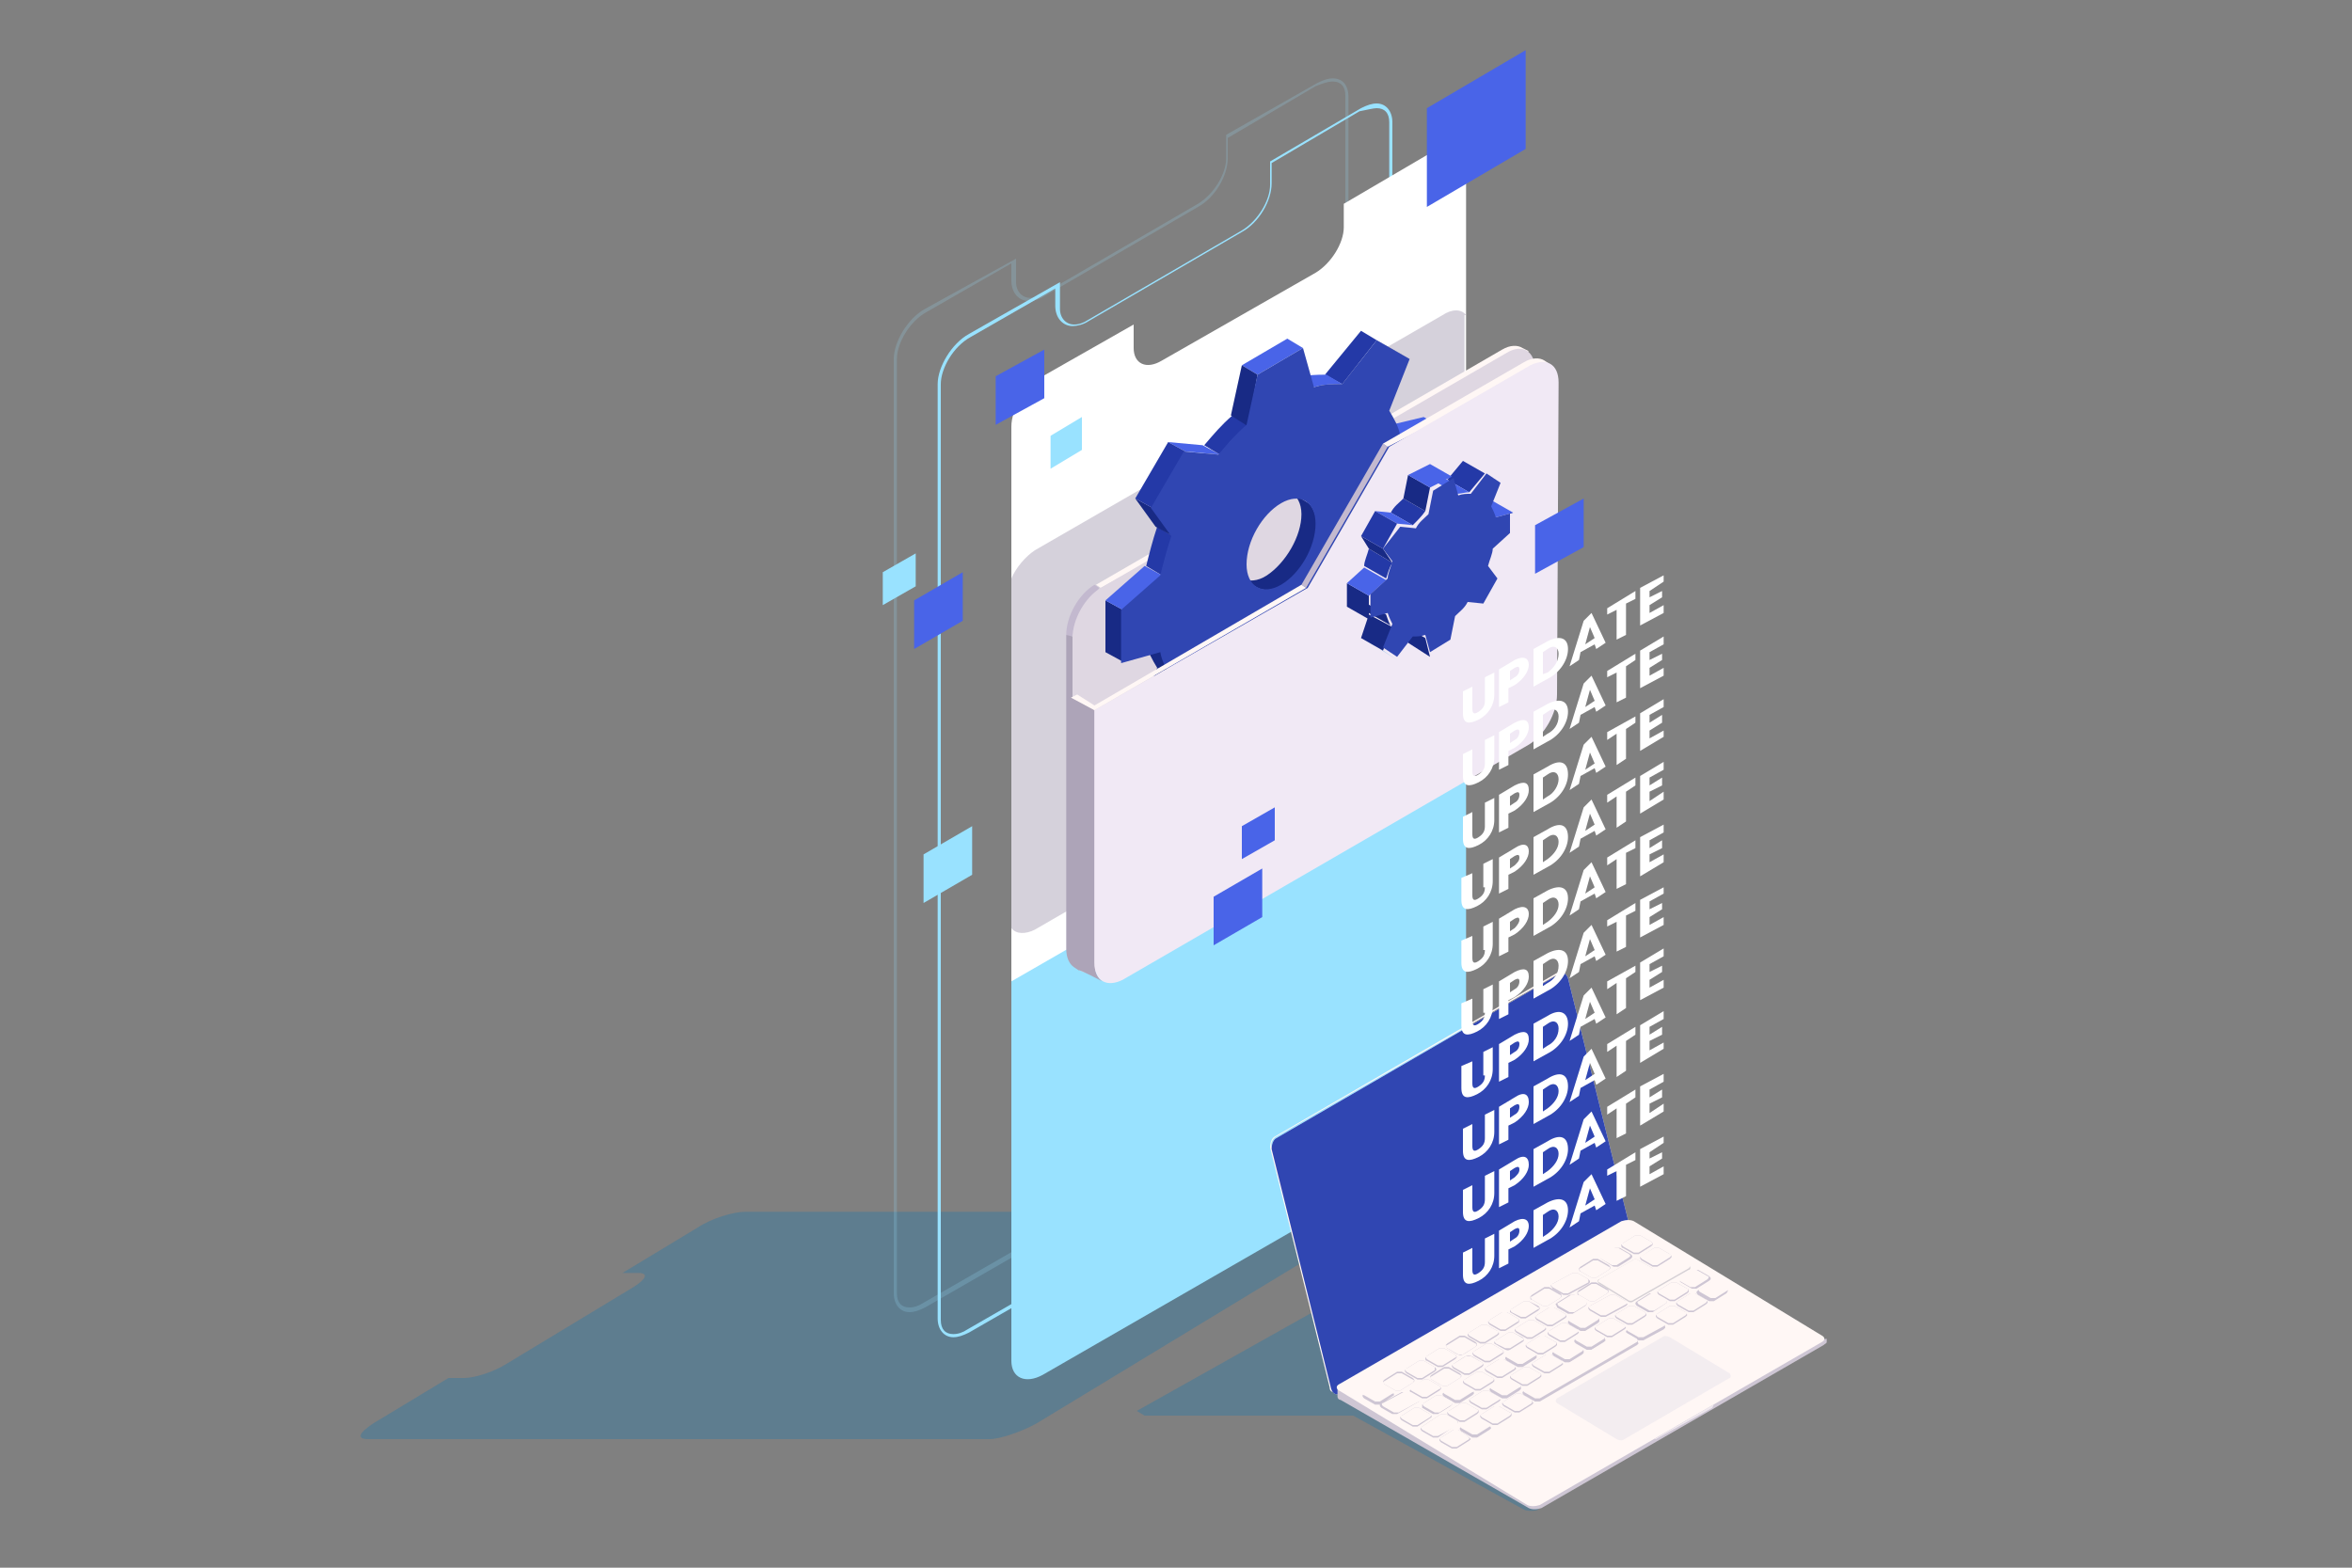
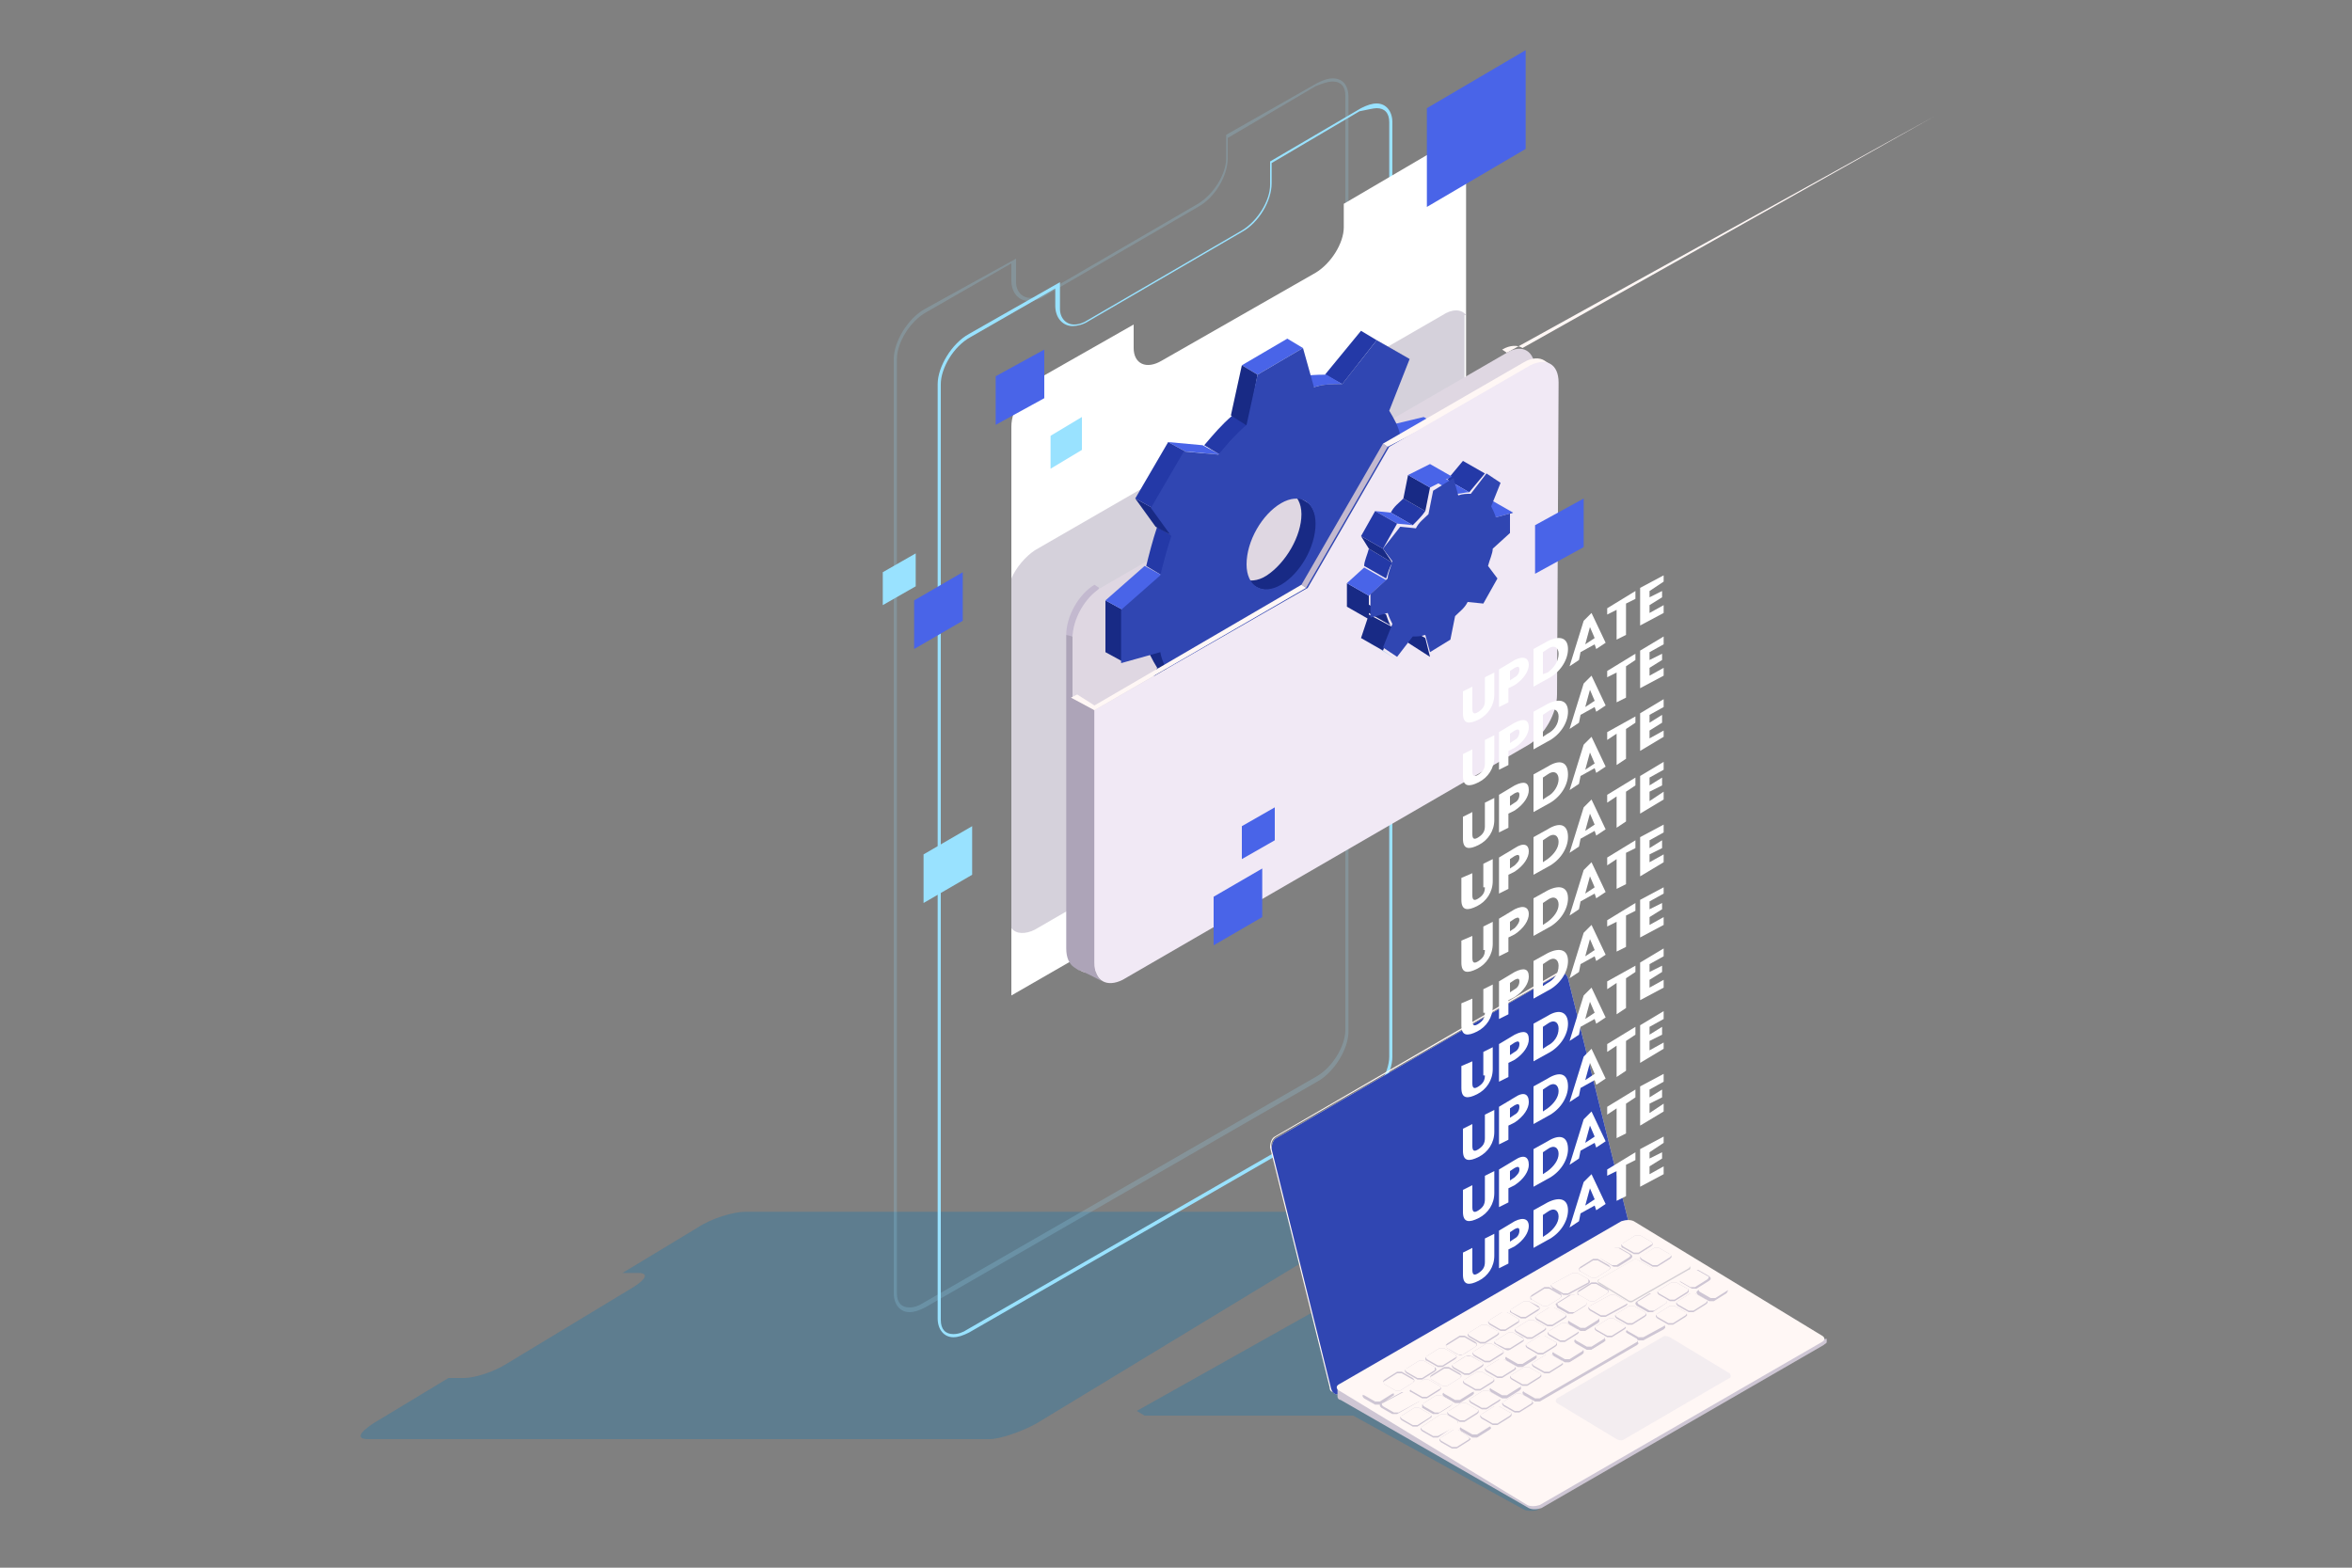
<svg xmlns="http://www.w3.org/2000/svg" version="1.1" id="レイヤー_1" x="0px" y="0px" viewBox="0 0 150 100" style="enable-background:new 0 0 150 100;" xml:space="preserve">
  <rect x="0" y="0" width="150" height="100" fill="#808080" stroke="none" />
  <style type="text/css">
	.st0{opacity:0.55;fill:#437B9B;}
	.st1{opacity:0.2;}
	.st2{fill:#99E2FF;}
	.st3{fill:#FFFFFF;}
	.st4{opacity:0.5;fill:#ADA4B8;}
	.st5{enable-background:new    ;}
	.st6{fill:#FFF7F5;}
	.st7{fill:#C3B9CF;}
	.st8{fill:#DFD7E2;}
	.st9{fill:#182A85;}
	.st10{fill:#4964E8;}
	.st11{fill:#9E9998;}
	.st12{fill:#2439A7;}
	.st13{fill:#3046B2;}
	.st14{fill:#ADA4B8;}
	.st15{fill:#F1E9F5;}
	.st16{fill:url(#SVGID_1_);}
	.st17{fill:#CEC6D4;}
	.st18{fill:#D5D0D5;}
	.st19{opacity:0.7;fill:#EFE8EE;}
	.st20{fill:#EFE8EE;}
	.st21{fill:#68B3E3;}
</style>
  <g id="_x34_">
    <g>
      <path class="st0" d="M44.5,78.3l-4.8,2.9h1c0.7,0,0.5,0.4-0.3,0.9L32.3,87c-0.8,0.5-2,0.9-2.7,0.9h-1l-4.8,2.9    c-0.9,0.6-1.1,1-0.3,1h39.6c0.7,0,2.1-0.5,3-1l20.6-12.5c0.9-0.6,1.1-1,0.3-1H47.5C46.8,77.3,45.4,77.7,44.5,78.3z" />
      <g class="st1">
        <path class="st2" d="M85,5.2c0.5,0,0.8,0.3,0.8,0.9v59.6c0,1-0.8,2.4-1.9,3l-25,14.4c-0.3,0.2-0.6,0.3-0.9,0.3     c-0.5,0-0.8-0.3-0.8-0.9V22.9c0-1,0.8-2.4,1.9-3l5.4-3.1v1.1c0,0.8,0.5,1.3,1.1,1.3c0.3,0,0.7-0.1,1-0.3l9.8-5.7     c1.1-0.6,1.9-2,1.9-3.1V8.8l5.6-3.3C84.4,5.3,84.7,5.2,85,5.2L85,5.2z M85,5c-0.3,0-0.6,0.1-1,0.3l-5.8,3.3v1.5     c0,1-0.8,2.3-1.8,2.9l-9.8,5.7c-0.3,0.2-0.6,0.3-0.9,0.3c-0.5,0-0.9-0.4-0.9-1v-1.5L59,19.7c-1.1,0.6-2,2.1-2,3.2v59.6     c0,0.7,0.4,1.2,1,1.2c0.3,0,0.6-0.1,1-0.3l25-14.4c1.1-0.6,2-2.1,2-3.2V6.2C86,5.4,85.6,5,85,5L85,5z" />
      </g>
      <g>
        <path class="st2" d="M87.8,6.9c0.5,0,0.8,0.3,0.8,0.9v59.6c0,1-0.8,2.4-1.9,3l-25,14.4c-0.3,0.2-0.6,0.3-0.9,0.3     c-0.5,0-0.8-0.3-0.8-0.9V24.5c0-1,0.8-2.4,1.9-3l5.4-3.1v1.1c0,0.8,0.5,1.3,1.1,1.3c0.3,0,0.7-0.1,1-0.3l9.8-5.7     c1.1-0.6,1.9-2,1.9-3.1v-1.3l5.6-3.3C87.2,7,87.6,6.9,87.8,6.9L87.8,6.9z M87.8,6.6c-0.3,0-0.6,0.1-1,0.3L81,10.3v1.5     c0,1-0.8,2.3-1.8,2.9l-9.8,5.7c-0.3,0.2-0.6,0.3-0.9,0.3c-0.5,0-0.9-0.4-0.9-1V18l-5.8,3.3c-1.1,0.6-2,2.1-2,3.2v59.6     c0,0.7,0.4,1.2,1,1.2c0.3,0,0.6-0.1,1-0.3l25-14.4c1.1-0.6,2-2.1,2-3.2V7.8C88.8,7.1,88.4,6.6,87.8,6.6L87.8,6.6z" />
      </g>
      <path class="st3" d="M93.5,46.8V10.5c0-1.1-0.9-1.5-2-0.9L85.7,13v1.5c0,1-0.8,2.3-1.8,2.9L74.1,23c-1,0.6-1.8,0.2-1.8-0.8v-1.5    l-5.8,3.3c-1.1,0.6-2,2.1-2,3.2v36.3L93.5,46.8z" />
-       <path class="st2" d="M64.5,62.6v24.2c0,1.1,0.9,1.5,2,0.9l25-14.4c1.1-0.6,2-2.1,2-3.2V45.9L64.5,62.6z" />
    </g>
    <path class="st4" d="M93.5,20.1c-0.3-0.4-0.9-0.4-1.5,0L66,35.1c-0.6,0.4-1.2,1.1-1.5,1.8v22.3c0.3,0.4,0.9,0.4,1.5,0.1l25.9-15   c0.6-0.4,1.2-1,1.5-1.8V20.1z" />
    <g>
      <g class="st5">
-         <path class="st6" d="M97.1,22.2c-0.3-0.2-0.8-0.2-1.3,0.1l-25.9,15l0.3,0.2l27.3-15.1L97.1,22.2z" />
+         <path class="st6" d="M97.1,22.2c-0.3-0.2-0.8-0.2-1.3,0.1l0.3,0.2l27.3-15.1L97.1,22.2z" />
        <path class="st7" d="M69.8,37.3c-1,0.6-1.8,2-1.8,3.2l0.3,0.2l1.8-3.2L69.8,37.3z" />
        <g>
          <path class="st8" d="M96.1,22.5c1-0.6,1.8-0.1,1.8,1.1l0,20c0,1.2-0.8,2.6-1.8,3.2l-25.9,15c-1,0.6-1.8,0.1-1.8-1.1l0-20      c0-1.2,0.8-2.6,1.8-3.2L96.1,22.5z" />
        </g>
      </g>
      <g>
        <g class="st5">
          <g>
            <polygon class="st9" points="80.3,47.2 79.2,46.6 78.6,44.1 79.6,44.7      " />
          </g>
          <g>
            <polygon class="st10" points="89.3,27.9 88.3,27.2 90.8,26.6 91.8,27.2      " />
          </g>
          <path class="st9" d="M83.3,32l-1-0.6c0.4,0.2,0.7,0.7,0.7,1.4c0,1.4-1,3.1-2.2,3.9c-0.6,0.4-1.2,0.4-1.6,0.2l1,0.6      c0.4,0.2,1,0.2,1.6-0.2c1.2-0.7,2.2-2.4,2.2-3.9C83.9,32.7,83.7,32.2,83.3,32z" />
          <g>
            <polygon class="st11" points="87.8,21.7 86.8,21.1 88.8,22.3 89.9,22.9      " />
          </g>
          <g>
            <polygon class="st9" points="73.5,46.5 72.5,45.9 73.8,42.6 74.8,43.2      " />
          </g>
          <g>
            <polygon class="st12" points="85.6,24.5 84.5,23.9 86.8,21.1 87.8,21.7      " />
          </g>
          <g>
            <g class="st5">
              <path class="st9" d="M74.8,43.2l-1-0.6c-0.3-0.5-0.6-1-0.7-1.6l1,0.6C74.2,42.2,74.5,42.7,74.8,43.2L74.8,43.2z" />
            </g>
          </g>
          <g>
            <g class="st5">
              <path class="st10" d="M83.8,24.7l-1-0.6c0.6-0.2,1.2-0.2,1.8-0.2l1,0.6C85,24.5,84.4,24.5,83.8,24.7L83.8,24.7z" />
            </g>
          </g>
          <g>
            <g class="st5">
              <path class="st12" d="M74.1,36.7l-1-0.6c0.2-0.8,0.4-1.6,0.7-2.5l1,0.6C74.5,35,74.2,35.9,74.1,36.7L74.1,36.7z" />
            </g>
          </g>
          <g>
            <g class="st5">
              <path class="st12" d="M77.8,29l-1-0.6c0.6-0.7,1.1-1.3,1.8-1.9l1,0.6C78.9,27.7,78.3,28.3,77.8,29L77.8,29z" />
            </g>
          </g>
          <g>
            <polygon class="st9" points="71.6,42.2 70.5,41.6 70.5,38.3 71.6,38.9      " />
          </g>
          <g>
            <polygon class="st10" points="71.6,38.9 70.5,38.3 73,36.1 74.1,36.7      " />
          </g>
          <g>
            <polygon class="st10" points="80.2,23.9 79.2,23.3 82.1,21.6 83.1,22.2      " />
          </g>
          <g>
            <polygon class="st9" points="79.6,27.2 78.5,26.5 79.2,23.3 80.2,23.9      " />
          </g>
          <g>
            <polygon class="st9" points="74.8,34.2 73.7,33.6 72.4,31.8 73.5,32.4      " />
          </g>
          <g>
            <polygon class="st10" points="75.6,28.8 74.5,28.2 76.7,28.4 77.8,29      " />
          </g>
          <g>
            <polygon class="st12" points="73.5,32.4 72.4,31.8 74.5,28.2 75.6,28.8      " />
          </g>
          <g>
            <path class="st13" d="M91.8,30.5l-2.5,2.2c-0.2,0.8-0.4,1.6-0.7,2.5l1.3,1.8l-2.1,3.6l-2.2-0.2c-0.5,0.7-1.1,1.3-1.8,1.9       l-0.7,3.2l-2.9,1.7l-0.7-2.5c-0.6,0.2-1.2,0.2-1.8,0.2l-2.2,2.8l-2.1-1.2l1.3-3.3c-0.3-0.5-0.6-1-0.7-1.6l-2.5,0.7l0-3.4       l2.5-2.2c0.2-0.8,0.4-1.6,0.7-2.5l-1.3-1.8l2.1-3.6l2.2,0.2c0.6-0.7,1.1-1.3,1.8-1.9l0.7-3.2l2.9-1.7l0.7,2.5       c0.6-0.2,1.2-0.2,1.8-0.2l2.2-2.8l2.1,1.2l-1.3,3.3c0.3,0.5,0.6,1,0.7,1.6l2.5-0.7L91.8,30.5z M81.7,37.3       c1.2-0.7,2.2-2.4,2.2-3.9c0-1.4-1-2-2.2-1.3c-1.2,0.7-2.2,2.4-2.2,3.9C79.5,37.4,80.5,38,81.7,37.3L81.7,37.3z" />
          </g>
        </g>
      </g>
      <g class="st5">
        <polygon class="st7" points="88.2,28.3 83,37.3 83.3,37.5 88.5,28.5    " />
        <path class="st6" d="M98.5,23c-0.3-0.2-0.8-0.2-1.3,0.1l-9,5.2l0.3,0.2l10.3-5.3L98.5,23z" />
        <path class="st14" d="M70.3,62.6c-0.3-0.2-0.5-0.6-0.5-1.2l0-16.1l-1.4-0.8l0-3.9L68,40.5l0,20c0,0.6,0.2,1,0.5,1.2l0.3,0.2     C68.8,61.8,70.3,62.6,70.3,62.6z" />
        <path class="st15" d="M99.4,24.4c0-1.2-0.8-1.6-1.8-1.1l-9,5.2l-5.2,9l-13.6,7.8l0,16.1c0,1.2,0.8,1.6,1.8,1.1l25.9-15     c1-0.6,1.8-2,1.8-3.2L99.4,24.4z" />
        <polygon class="st6" points="83,37.3 69.8,45 68.7,44.3 68.3,44.5 69.8,45.3 83.3,37.5    " />
      </g>
    </g>
    <g>
      <g>
        <path class="st0" d="M102,77.6l-12.2,7.1l-0.2-4.3L72.5,90l0.5,0.3h13.3l10.9,6c0.2,0.1,0.7,0.1,0.9,0L102,77.6z" />
        <g>
          <g>
            <g class="st5">
              <path class="st6" d="M99.6,62c-0.1,0-0.1,0-0.2,0L81.3,72.5c-0.2,0.1-0.3,0.4-0.3,0.7l3.8,15.3c0,0.2,0.1,0.3,0.3,0.3l0.1,0        c-0.1,0-0.2-0.1-0.3-0.3l-3.8-15.3c-0.1-0.3,0.1-0.6,0.3-0.7L99.6,62c0,0,0.1,0,0.1,0L99.6,62z" />
              <linearGradient id="SVGID_1_" gradientUnits="userSpaceOnUse" x1="88.473" y1="68.504" x2="96.503" y2="82.411">
                <stop offset="0" style="stop-color:#FFF7F5" />
                <stop offset="1" style="stop-color:#F1E9EC" />
              </linearGradient>
              <path class="st16" d="M103.8,77.7L100,62.4c-0.1-0.3-0.3-0.4-0.5-0.3L81.4,72.6c-0.2,0.1-0.3,0.4-0.3,0.7l3.8,15.3        c0.1,0.3,0.3,0.4,0.5,0.3l18.1-10.4C103.7,78.2,103.9,77.9,103.8,77.7z" />
              <path class="st13" d="M103.8,77.7L100,62.4c-0.1-0.3-0.3-0.4-0.5-0.3L81.4,72.6c-0.2,0.1-0.3,0.4-0.3,0.7l3.8,15.3        c0.1,0.3,0.3,0.4,0.5,0.3l18.1-10.4C103.7,78.2,103.9,77.9,103.8,77.7z" />
            </g>
            <g class="st5">
              <path class="st17" d="M85.3,88.6l0,0.5c0,0.1,0.1,0.2,0.2,0.2l12,6.9c0.2,0.1,0.5,0.1,0.8,0l18-10.4c0.1-0.1,0.2-0.1,0.2-0.2        l0-0.2L85.3,88.6z" />
              <path class="st6" d="M116.2,85.2l-12-7.3c-0.2-0.1-0.5-0.1-0.8,0l-18,10.4c-0.2,0.1-0.2,0.3,0,0.4l12,7.3        c0.2,0.1,0.5,0.1,0.8,0l18-10.4C116.4,85.5,116.4,85.3,116.2,85.2z" />
            </g>
            <g>
              <g>
                <path class="st17" d="M102.1,80.3c0-0.1,0-0.1,0.1-0.2l0.8-0.5c0.1,0,0.2,0,0.3,0l0.7,0.4c0,0,0.1,0.1,0.1,0.1         c0,0.1,0,0.1-0.1,0.2l-0.8,0.5c-0.1,0-0.2,0-0.3,0L102.1,80.3C102.1,80.4,102.1,80.3,102.1,80.3z M103.5,79.6l0.7,0.4         c0.1,0,0.2,0,0.3,0l0.8-0.5c0,0,0.1-0.1,0.1-0.1c0-0.1,0-0.1-0.1-0.2l-0.7-0.4c-0.1,0-0.2,0-0.3,0l-0.8,0.5         c0,0-0.1,0.1-0.1,0.1C103.4,79.5,103.4,79.6,103.5,79.6z M100.8,81.1l0.7,0.4c0.1,0,0.2,0,0.3,0l0.8-0.5c0,0,0.1-0.1,0.1-0.1         c0-0.1,0-0.1-0.1-0.2l-0.7-0.4c-0.1,0-0.2,0-0.3,0l-0.8,0.5c0,0-0.1,0.1-0.1,0.1C100.7,81.1,100.8,81.1,100.8,81.1z          M90.7,89.8l0.7,0.4c0.1,0,0.2,0,0.3,0l0.8-0.5c0,0,0.1-0.1,0.1-0.1c0-0.1,0-0.1-0.1-0.2L91.9,89c-0.1,0-0.2,0-0.3,0         l-0.8,0.5c0,0-0.1,0.1-0.1,0.1C90.7,89.7,90.7,89.7,90.7,89.8z M93.7,85.3l0.7,0.4c0.1,0,0.2,0,0.3,0l0.8-0.5         c0,0,0.1-0.1,0.1-0.1c0-0.1,0-0.1-0.1-0.2l-0.7-0.4c-0.1,0-0.2,0-0.3,0L93.7,85c0,0-0.1,0.1-0.1,0.1         C93.6,85.2,93.6,85.2,93.7,85.3z M96.3,83.7l0.7,0.4c0.1,0,0.2,0,0.3,0l0.8-0.5c0,0,0.1-0.1,0.1-0.1c0-0.1,0-0.1-0.1-0.2         L97.5,83c-0.1,0-0.2,0-0.3,0l-0.8,0.5c0,0-0.1,0.1-0.1,0.1C96.3,83.7,96.3,83.7,96.3,83.7z M99,82.2l0.7,0.4         c0.1,0,0.2,0,0.3,0l1.3-0.7c0,0,0.1-0.1,0.1-0.1c0-0.1,0-0.1-0.1-0.2l-0.7-0.4c-0.1,0-0.2,0-0.3,0L99,81.9         c0,0-0.1,0.1-0.1,0.1C98.9,82.1,99,82.1,99,82.2z M97.7,82.9l0.7,0.4c0.1,0,0.2,0,0.3,0l0.8-0.5c0,0,0.1-0.1,0.1-0.1         c0-0.1,0-0.1-0.1-0.2l-0.7-0.4c-0.1,0-0.2,0-0.3,0l-0.8,0.5c0,0-0.1,0.1-0.1,0.1C97.6,82.9,97.6,82.9,97.7,82.9z M95,84.5         l0.7,0.4c0.1,0,0.2,0,0.3,0l0.8-0.5c0,0,0.1-0.1,0.1-0.1c0-0.1,0-0.1-0.1-0.2l-0.7-0.4c-0.1,0-0.2,0-0.3,0L95,84.2         c0,0-0.1,0.1-0.1,0.1C94.9,84.4,95,84.5,95,84.5z M100.7,82.6l0.7,0.4c0.1,0,0.2,0,0.3,0l0.8-0.5c0,0,0.1-0.1,0.1-0.1         c0-0.1,0-0.1-0.1-0.2l-0.7-0.4c-0.1,0-0.2,0-0.3,0l-0.8,0.5c0,0-0.1,0.1-0.1,0.1C100.6,82.6,100.6,82.6,100.7,82.6z M90,88.8         l0.7,0.4c0.1,0,0.2,0,0.3,0l0.8-0.5c0,0,0.1-0.1,0.1-0.1c0-0.1,0-0.1-0.1-0.2l-0.7-0.4c-0.1,0-0.2,0-0.3,0L90,88.6         c0,0-0.1,0.1-0.1,0.1C89.9,88.7,89.9,88.8,90,88.8z M99.3,83.4l0.7,0.4c0.1,0,0.2,0,0.3,0l0.8-0.5c0,0,0.1-0.1,0.1-0.1         c0-0.1,0-0.1-0.1-0.2l-0.7-0.4c-0.1,0-0.2,0-0.3,0l-0.8,0.5c0,0-0.1,0.1-0.1,0.1C99.3,83.3,99.3,83.4,99.3,83.4z M98,84.2         l0.7,0.4c0.1,0,0.2,0,0.3,0l0.8-0.5c0,0,0.1-0.1,0.1-0.1c0-0.1,0-0.1-0.1-0.2l-0.7-0.4c-0.1,0-0.2,0-0.3,0L98,83.9         c0,0-0.1,0.1-0.1,0.1C97.9,84.1,98,84.2,98,84.2z M96.7,85l0.7,0.4c0.1,0,0.2,0,0.3,0l0.8-0.5c0,0,0.1-0.1,0.1-0.1         c0-0.1,0-0.1-0.1-0.2l-0.7-0.4c-0.1,0-0.2,0-0.3,0l-0.8,0.5c0,0-0.1,0.1-0.1,0.1C96.6,84.9,96.6,84.9,96.7,85z M91.3,88         l0.7,0.4c0.1,0,0.2,0,0.3,0l0.8-0.5c0,0,0.1-0.1,0.1-0.1c0-0.1,0-0.1-0.1-0.2l-0.7-0.4c-0.1,0-0.2,0-0.3,0l-0.8,0.5         c0,0-0.1,0.1-0.1,0.1C91.3,88,91.3,88,91.3,88z M92.7,87.3l0.7,0.4c0.1,0,0.2,0,0.3,0l0.8-0.5c0,0,0.1-0.1,0.1-0.1         c0-0.1,0-0.1-0.1-0.2c-1-0.6-0.7-0.6-1.8,0.1c0,0-0.1,0.1-0.1,0.1C92.6,87.2,92.6,87.2,92.7,87.3z M94,86.5l0.7,0.4         c0.1,0,0.2,0,0.3,0l0.8-0.5c0,0,0.1-0.1,0.1-0.1c0-0.1,0-0.1-0.1-0.2l-0.7-0.4c-0.1,0-0.2,0-0.3,0L94,86.2         c0,0-0.1,0.1-0.1,0.1C93.9,86.4,94,86.5,94,86.5z M95.3,85.7c0.7,0.4,0.8,0.5,1,0.4l0.8-0.5c0,0,0.1-0.1,0.1-0.1         c0-0.1,0-0.1-0.1-0.2L96.5,85c-0.1,0-0.2,0-0.3,0l-0.8,0.5c0,0-0.1,0.1-0.1,0.1C95.3,85.7,95.3,85.7,95.3,85.7z M93,90.8         c0-0.1,0-0.1-0.1-0.2l-0.7-0.4c-0.1,0-0.2,0-0.3,0L90.7,91c0,0-0.1,0.1-0.1,0.1c0,0.1,0,0.1,0.1,0.2l0.7,0.4         c0.1,0,0.2,0,0.3,0L93,90.8C92.9,90.9,93,90.9,93,90.8z M91.3,90.4c0-0.1,0-0.1-0.1-0.2l-0.7-0.4c-0.1,0-0.2,0-0.3,0         l-0.8,0.5c0,0-0.1,0.1-0.1,0.1c0,0.1,0,0.1,0.1,0.2l0.7,0.4c0.1,0,0.2,0,0.3,0L91.3,90.4C91.3,90.5,91.3,90.4,91.3,90.4z          M92.3,86c1,0.6,0.7,0.6,1.8-0.1c0,0,0.1-0.1,0.1-0.1c0-0.1,0-0.1-0.1-0.2l-0.7-0.4c-0.1,0-0.2,0-0.3,0l-0.8,0.5         c0,0-0.1,0.1-0.1,0.1C92.3,86,92.3,86,92.3,86z M106.3,83.1c0-0.1,0-0.1-0.1-0.2l-0.7-0.4c-0.1,0-0.2,0-0.3,0l-0.8,0.5         c0,0-0.1,0.1-0.1,0.1c0,0.1,0,0.1,0.1,0.2l0.7,0.4c0.1,0,0.2,0,0.3,0L106.3,83.1C106.3,83.2,106.3,83.2,106.3,83.1z          M90.5,89.4c0-0.1,0-0.1-0.1-0.2l-0.7-0.4c-0.1,0-0.2,0-0.3,0l-1.3,0.7c0,0-0.1,0.1-0.1,0.1c0,0.1,0,0.1,0.1,0.2l0.7,0.4         c0.1,0,0.2,0,0.3,0L90.5,89.4C90.5,89.5,90.5,89.4,90.5,89.4z M91,86.8l0.7,0.4c0.1,0,0.2,0,0.3,0l0.8-0.5         c0,0,0.1-0.1,0.1-0.1c0-0.1,0-0.1-0.1-0.2l-0.7-0.4c-0.1,0-0.2,0-0.3,0L91,86.5c0,0-0.1,0.1-0.1,0.1         C90.9,86.7,90.9,86.8,91,86.8z M89.7,87.6l0.7,0.4c0.1,0,0.2,0,0.3,0l0.8-0.5c0,0,0.1-0.1,0.1-0.1c0-0.1,0-0.1-0.1-0.2         l-0.7-0.4c-0.1,0-0.2,0-0.3,0l-0.8,0.5c0,0-0.1,0.1-0.1,0.1C89.6,87.5,89.6,87.5,89.7,87.6z M88.9,89c0-0.1,0-0.1-0.1-0.2         l-0.7-0.4c-0.1,0-0.2,0-0.3,0L87,88.9c0,0-0.1,0.1-0.1,0.1c0,0.1,0,0.1,0.1,0.2l0.7,0.4c0.1,0,0.2,0,0.3,0L88.9,89         C88.8,89,88.9,89,88.9,89z M88.3,88.3l0.7,0.4c0.1,0,0.2,0,0.3,0l0.8-0.5c0,0,0.1-0.1,0.1-0.1c0-0.1,0-0.1-0.1-0.2l-0.7-0.4         c-0.1,0-0.2,0-0.3,0l-0.8,0.5c0,0-0.1,0.1-0.1,0.1C88.3,88.3,88.3,88.3,88.3,88.3z M110.2,82.3         C110.2,82.2,110.2,82.2,110.2,82.3l-0.8-0.5c-0.1,0-0.2,0-0.3,0l-0.8,0.5c0,0-0.1,0.1-0.1,0.1c0,0.1,0,0.1,0.1,0.2l0.7,0.4         c0.1,0,0.2,0,0.3,0l0.8-0.5C110.2,82.4,110.2,82.3,110.2,82.3C110.2,82.3,110.2,82.3,110.2,82.3z M104.9,83.7l-0.7-0.4         c-0.1,0-0.2,0-0.3,0l-0.8,0.5c0,0-0.1,0.1-0.1,0.1c0,0.1,0,0.1,0.1,0.2l0.7,0.4c0.1,0,0.2,0,0.3,0l0.8-0.5         c0,0,0.1-0.1,0.1-0.1C105,83.8,105,83.8,104.9,83.7z M107.6,82.2l-0.7-0.4c-0.1,0-0.2,0-0.3,0l-0.8,0.5c0,0-0.1,0.1-0.1,0.1         c0,0.1,0,0.1,0.1,0.2l0.7,0.4c0.1,0,0.2,0,0.3,0l0.8-0.5c0,0,0.1-0.1,0.1-0.1C107.7,82.3,107.7,82.2,107.6,82.2z M102.3,85.3         l-0.7-0.4c-0.1,0-0.2,0-0.3,0l-0.8,0.5c0,0-0.1,0.1-0.1,0.1c0,0.1,0,0.1,0.1,0.2l0.7,0.4c0.1,0,0.2,0,0.3,0l0.8-0.5         c0,0,0.1-0.1,0.1-0.1C102.3,85.3,102.3,85.3,102.3,85.3z M107.1,81.6c0,0.1,0,0.1,0.1,0.2l0.7,0.4c0.1,0,0.2,0,0.3,0l0.8-0.5         c0,0,0.1-0.1,0.1-0.1c0-0.1,0-0.1-0.1-0.2l-0.7-0.4c-0.1,0-0.2,0-0.3,0L107.1,81.6C107.1,81.5,107.1,81.6,107.1,81.6z          M96.9,88.4L96.2,88c-0.1,0-0.2,0-0.3,0l-0.8,0.5c0,0-0.1,0.1-0.1,0.1c0,0.1,0,0.1,0.1,0.2l0.7,0.4c0.1,0,0.2,0,0.3,0         l0.8-0.5c0,0,0.1-0.1,0.1-0.1C97,88.4,97,88.4,96.9,88.4z M99.6,86.8l-0.7-0.4c-0.1,0-0.2,0-0.3,0l-0.8,0.5         c0,0-0.1,0.1-0.1,0.1c0,0.1,0,0.1,0.1,0.2l0.7,0.4c0.1,0,0.2,0,0.3,0l0.8-0.5c0,0,0.1-0.1,0.1-0.1         C99.6,86.9,99.6,86.9,99.6,86.8z M98.2,87.6l-0.7-0.4c-0.1,0-0.2,0-0.3,0l-0.8,0.5c0,0-0.1,0.1-0.1,0.1c0,0.1,0,0.1,0.1,0.2         l0.7,0.4c0.1,0,0.2,0,0.3,0l0.8-0.5c0,0,0.1-0.1,0.1-0.1C98.3,87.7,98.3,87.6,98.2,87.6z M95.6,89.1l-0.7-0.4         c-0.1,0-0.2,0-0.3,0l-0.8,0.5c0,0-0.1,0.1-0.1,0.1c0,0.1,0,0.1,0.1,0.2l0.7,0.4c0.1,0,0.2,0,0.3,0l0.8-0.5         c0,0,0.1-0.1,0.1-0.1C95.6,89.2,95.6,89.2,95.6,89.1z M94.2,89.9l-0.7-0.4c-0.1,0-0.2,0-0.3,0L92.4,90c0,0-0.1,0.1-0.1,0.1         c0,0.1,0,0.1,0.1,0.2l0.7,0.4c0.1,0,0.2,0,0.3,0l0.8-0.5c0,0,0.1-0.1,0.1-0.1C94.3,90,94.3,89.9,94.2,89.9z M100.9,86.1         l-0.7-0.4c-0.1,0-0.2,0-0.3,0l-0.8,0.5c0,0-0.1,0.1-0.1,0.1c0,0.1,0,0.1,0.1,0.2l0.7,0.4c0.1,0,0.2,0,0.3,0l0.8-0.5         c0,0,0.1-0.1,0.1-0.1C101,86.1,101,86.1,100.9,86.1z M103.6,84.5l-0.7-0.4c-0.1,0-0.2,0-0.3,0l-0.8,0.5c0,0-0.1,0.1-0.1,0.1         c0,0.1,0,0.1,0.1,0.2l0.7,0.4c0.1,0,0.2,0,0.3,0l0.8-0.5c0,0,0.1-0.1,0.1-0.1C103.6,84.6,103.6,84.5,103.6,84.5z M96.3,90.1         l-0.7-0.4c-0.1,0-0.2,0-0.3,0l-0.8,0.5c0,0-0.1,0.1-0.1,0.1c0,0.1,0,0.1,0.1,0.2l0.7,0.4c0.1,0,0.2,0,0.3,0l0.8-0.5         c0,0,0.1-0.1,0.1-0.1C96.4,90.2,96.4,90.1,96.3,90.1z M97.7,89.3L97,88.9c-0.1,0-0.2,0-0.3,0l-0.8,0.5c0,0-0.1,0.1-0.1,0.1         c0,0.1,0,0.1,0.1,0.2l0.7,0.4c0.1,0,0.2,0,0.3,0l0.8-0.5c0,0,0.1-0.1,0.1-0.1C97.7,89.4,97.7,89.4,97.7,89.3z M95,90.9         l-0.7-0.4c-0.1,0-0.2,0-0.3,0l-0.8,0.5c0,0-0.1,0.1-0.1,0.1c0,0.1,0,0.1,0.1,0.2l0.7,0.4c0.1,0,0.2,0,0.3,0l0.8-0.5         c0,0,0.1-0.1,0.1-0.1C95,90.9,95,90.9,95,90.9z M93.6,91.6L93,91.2c-0.1,0-0.2,0-0.3,0l-0.8,0.5c0,0-0.1,0.1-0.1,0.1         c0,0.1,0,0.1,0.1,0.2l0.7,0.4c0.1,0,0.2,0,0.3,0l0.8-0.5c0,0,0.1-0.1,0.1-0.1C93.7,91.7,93.7,91.7,93.6,91.6z M103.7,83         l-0.7-0.4c-0.1,0-0.2,0-0.3,0l-1.3,0.7c0,0-0.1,0.1-0.1,0.1c0,0.1,0,0.1,0.1,0.2l0.7,0.4c0.1,0,0.2,0,0.3,0l1.3-0.7         c0,0,0.1-0.1,0.1-0.1C103.7,83.1,103.7,83.1,103.7,83z M106.1,84.5l-0.7-0.4c-0.1,0-0.2,0-0.3,0l-1.3,0.7         c0,0-0.1,0.1-0.1,0.1c0,0.1,0,0.1,0.1,0.2l0.7,0.4c0.1,0,0.2,0,0.3,0l1.3-0.7c0,0,0.1-0.1,0.1-0.1         C106.2,84.5,106.1,84.5,106.1,84.5z M108.8,82.9l-0.7-0.4c-0.1,0-0.2,0-0.3,0L107,83c0,0-0.1,0.1-0.1,0.1         c0,0.1,0,0.1,0.1,0.2l0.7,0.4c0.1,0,0.2,0,0.3,0l0.8-0.5c0,0,0.1-0.1,0.1-0.1C108.9,83,108.9,83,108.8,82.9z M107.5,83.7         l-0.7-0.4c-0.1,0-0.2,0-0.3,0l-0.8,0.5c0,0-0.1,0.1-0.1,0.1c0,0.1,0,0.1,0.1,0.2l0.7,0.4c0.1,0,0.2,0,0.3,0l0.8-0.5         c0,0,0.1-0.1,0.1-0.1C107.6,83.8,107.5,83.7,107.5,83.7z M104.4,85.5l-0.7-0.4c-0.1,0-0.2,0-0.3,0l-6.2,3.6         c0,0-0.1,0.1-0.1,0.1c0,0.1,0,0.1,0.1,0.2l0.7,0.4c0.1,0,0.2,0,0.3,0l6.2-3.6c0,0,0.1-0.1,0.1-0.1         C104.4,85.5,104.4,85.5,104.4,85.5z M99.2,85.6l-0.7-0.4c-0.1,0-0.2,0-0.3,0l-0.8,0.5c0,0-0.1,0.1-0.1,0.1         c0,0.1,0,0.1,0.1,0.2l0.7,0.4c0.1,0,0.2,0,0.3,0l0.8-0.5c0,0,0.1-0.1,0.1-0.1C99.3,85.7,99.3,85.6,99.2,85.6z M97.9,86.4         L97.2,86c-0.1,0-0.2,0-0.3,0l-0.8,0.5c0,0-0.1,0.1-0.1,0.1c0,0.1,0,0.1,0.1,0.2l0.7,0.4c0.1,0,0.2,0,0.3,0l0.8-0.5         c0,0,0.1-0.1,0.1-0.1C98,86.4,98,86.4,97.9,86.4z M100.6,84.8l-0.7-0.4c-0.1,0-0.2,0-0.3,0l-0.8,0.5c0,0-0.1,0.1-0.1,0.1         c0,0.1,0,0.1,0.1,0.2l0.7,0.4c0.1,0,0.2,0,0.3,0l0.8-0.5c0,0,0.1-0.1,0.1-0.1C100.6,84.9,100.6,84.9,100.6,84.8z M104.6,80.2         c0,0.1,0,0.1,0.1,0.2l0.7,0.4c0.1,0,0.2,0,0.3,0l0.8-0.5c0,0,0.1-0.1,0.1-0.1c0-0.1,0-0.1-0.1-0.2l-0.7-0.4         c-0.1,0-0.2,0-0.3,0L104.6,80.2C104.6,80.1,104.6,80.1,104.6,80.2z M101.9,84.1l-0.7-0.4c-0.1,0-0.2,0-0.3,0l-0.8,0.5         c0,0-0.1,0.1-0.1,0.1c0,0.1,0,0.1,0.1,0.2l0.7,0.4c0.1,0,0.2,0,0.3,0l0.8-0.5c0,0,0.1-0.1,0.1-0.1         C102,84.1,102,84.1,101.9,84.1z M96.6,87.1l-0.7-0.4c-0.1,0-0.2,0-0.3,0l-0.8,0.5c0,0-0.1,0.1-0.1,0.1c0,0.1,0,0.1,0.1,0.2         l0.7,0.4c0.1,0,0.2,0,0.3,0l0.8-0.5c0,0,0.1-0.1,0.1-0.1C96.6,87.2,96.6,87.2,96.6,87.1z M93.9,88.7l-0.7-0.4         c-0.1,0-0.2,0-0.3,0l-0.8,0.5c0,0-0.1,0.1-0.1,0.1c0,0.1,0,0.1,0.1,0.2l0.7,0.4c0.1,0,0.2,0,0.3,0l0.8-0.5         c0,0,0.1-0.1,0.1-0.1C94,88.7,93.9,88.7,93.9,88.7z M95.2,87.9l-0.7-0.4c-0.1,0-0.2,0-0.3,0L93.4,88c0,0-0.1,0.1-0.1,0.1         c0,0.1,0,0.1,0.1,0.2l0.7,0.4c0.1,0,0.2,0,0.3,0l0.8-0.5c0,0,0.1-0.1,0.1-0.1C95.3,88,95.3,87.9,95.2,87.9z" />
              </g>
              <g>
                <path class="st18" d="M105.4,80.9l-0.9-0.5c-0.1-0.1-0.3-0.1-0.4,0l-2.1,1.2c-0.1,0-0.1,0.1-0.1,0.1c0,0.1,0,0.1,0.1,0.2         l1.8,1.1c0.1,0.1,0.3,0.1,0.4,0l3.5-2c0.1,0,0.1-0.1,0.1-0.1c0-0.1,0-0.1-0.1-0.2l-0.7-0.4c-0.1,0-0.2,0-0.2,0l-1.2,0.7         C105.5,81,105.4,81,105.4,80.9z" />
                <path class="st6" d="M107.7,80.6l-0.7-0.4c-0.1,0-0.2,0-0.2,0l-1.2,0.7c-0.1,0-0.1,0-0.2,0l-0.9-0.5c-0.1-0.1-0.3-0.1-0.4,0         l-2.1,1.2c-0.1,0.1-0.1,0.2,0,0.2l1.8,1.1c0.1,0.1,0.3,0.1,0.4,0l3.5-2C107.8,80.8,107.8,80.7,107.7,80.6z" />
              </g>
            </g>
            <g>
              <path class="st19" d="M110.3,87.9l-6.7,3.9c-0.1,0.1-0.3,0.1-0.5,0l-3.8-2.3c-0.1-0.1-0.1-0.2,0-0.3l6.7-3.9        c0.1-0.1,0.3-0.1,0.5,0l3.8,2.3C110.4,87.7,110.4,87.9,110.3,87.9z" />
              <path class="st6" d="M88.8,88.9L88,89.4c-0.1,0-0.2,0-0.3,0L87,89c-0.1,0-0.1-0.1,0-0.2l0.8-0.5c0.1,0,0.2,0,0.3,0l0.7,0.4        C88.9,88.8,88.9,88.9,88.8,88.9z M90.1,88l-0.7-0.4c-0.1,0-0.2,0-0.3,0l-0.8,0.5c-0.1,0-0.1,0.1,0,0.2l0.7,0.4        c0.1,0,0.2,0,0.3,0l0.8-0.5C90.2,88.1,90.2,88,90.1,88z M91.5,87.2l-0.7-0.4c-0.1,0-0.2,0-0.3,0l-0.8,0.5        c-0.1,0-0.1,0.1,0,0.2l0.7,0.4c0.1,0,0.2,0,0.3,0l0.8-0.5C91.5,87.3,91.5,87.3,91.5,87.2z M92.8,86.4L92.1,86        c-0.1,0-0.2,0-0.3,0L91,86.5c-0.1,0-0.1,0.1,0,0.2l0.7,0.4c0.1,0,0.2,0,0.3,0l0.8-0.5C92.9,86.6,92.9,86.5,92.8,86.4z         M94.1,85.7l-0.7-0.4c-0.1,0-0.2,0-0.3,0l-0.8,0.5c-0.1,0-0.1,0.1,0,0.2l0.7,0.4c0.1,0,0.2,0,0.3,0l0.8-0.5        C94.2,85.8,94.2,85.7,94.1,85.7z M95.5,84.9l-0.7-0.4c-0.1,0-0.2,0-0.3,0L93.7,85c-0.1,0-0.1,0.1,0,0.2l0.7,0.4        c0.1,0,0.2,0,0.3,0l0.8-0.5C95.6,85,95.6,84.9,95.5,84.9z M96.8,84.1l-0.7-0.4c-0.1,0-0.2,0-0.3,0L95,84.2        c-0.1,0-0.1,0.1,0,0.2l0.7,0.4c0.1,0,0.2,0,0.3,0l0.8-0.5C96.9,84.3,96.9,84.2,96.8,84.1z M98.1,83.4L97.5,83        c-0.1,0-0.2,0-0.3,0l-0.8,0.5c-0.1,0-0.1,0.1,0,0.2L97,84c0.1,0,0.2,0,0.3,0l0.8-0.5C98.2,83.5,98.2,83.4,98.1,83.4z         M99.5,82.6l-0.7-0.4c-0.1,0-0.2,0-0.3,0l-0.8,0.5c-0.1,0-0.1,0.1,0,0.2l0.7,0.4c0.1,0,0.2,0,0.3,0l0.8-0.5        C99.6,82.7,99.6,82.6,99.5,82.6z M101.3,81.6l-0.7-0.4c-0.1,0-0.2,0-0.3,0L99,81.9c-0.1,0-0.1,0.1,0,0.2l0.7,0.4        c0.1,0,0.2,0,0.3,0l1.3-0.7C101.3,81.7,101.3,81.6,101.3,81.6z M106.3,82.9l-0.7-0.4c-0.1,0-0.2,0-0.3,0l-0.8,0.5        c-0.1,0-0.1,0.1,0,0.2l0.7,0.4c0.1,0,0.2,0,0.3,0l0.8-0.5C106.3,83.1,106.3,83,106.3,82.9z M107.6,82.2l-0.7-0.4        c-0.1,0-0.2,0-0.3,0l-0.8,0.5c-0.1,0-0.1,0.1,0,0.2l0.7,0.4c0.1,0,0.2,0,0.3,0l0.8-0.5C107.7,82.3,107.7,82.2,107.6,82.2z         M108.9,81.4l-0.7-0.4c-0.1,0-0.2,0-0.3,0l-0.8,0.5c-0.1,0-0.1,0.1,0,0.2l0.7,0.4c0.1,0,0.2,0,0.3,0l0.8-0.5        C109,81.5,109,81.4,108.9,81.4z M107.5,83.7l-0.7-0.4c-0.1,0-0.2,0-0.3,0l-0.8,0.5c-0.1,0-0.1,0.1,0,0.2l0.7,0.4        c0.1,0,0.2,0,0.3,0l0.8-0.5C107.6,83.8,107.6,83.7,107.5,83.7z M108.8,82.9l-0.7-0.4c-0.1,0-0.2,0-0.3,0L107,83        c-0.1,0-0.1,0.1,0,0.2l0.7,0.4c0.1,0,0.2,0,0.3,0l0.8-0.5C108.9,83,108.9,82.9,108.8,82.9z M110.2,82.1l-0.7-0.4        c-0.1,0-0.2,0-0.3,0l-0.8,0.5c-0.1,0-0.1,0.1,0,0.2l0.7,0.4c0.1,0,0.2,0,0.3,0l0.8-0.5C110.2,82.2,110.2,82.2,110.2,82.1z         M90.5,89.2l-0.7-0.4c-0.1,0-0.2,0-0.3,0l-1.3,0.7c-0.1,0-0.1,0.1,0,0.2l0.7,0.4c0.1,0,0.2,0,0.3,0l1.3-0.7        C90.6,89.3,90.6,89.3,90.5,89.2z M91.8,88.4L91.1,88c-0.1,0-0.2,0-0.3,0L90,88.5c-0.1,0-0.1,0.1,0,0.2l0.7,0.4        c0.1,0,0.2,0,0.3,0l0.8-0.5C91.9,88.6,91.9,88.5,91.8,88.4z M93.1,87.7l-0.7-0.4c-0.1,0-0.2,0-0.3,0l-0.8,0.5        c-0.1,0-0.1,0.1,0,0.2l0.7,0.4c0.1,0,0.2,0,0.3,0l0.8-0.5C93.2,87.8,93.2,87.7,93.1,87.7z M94.5,86.9l-0.7-0.4        c-0.1,0-0.2,0-0.3,0L92.7,87c-0.1,0-0.1,0.1,0,0.2l0.7,0.4c0.1,0,0.2,0,0.3,0l0.8-0.5C94.6,87,94.6,87,94.5,86.9z M95.8,86.1        l-0.7-0.4c-0.1,0-0.2,0-0.3,0L94,86.2c-0.1,0-0.1,0.1,0,0.2l0.7,0.4c0.1,0,0.2,0,0.3,0l0.8-0.5C95.9,86.3,95.9,86.2,95.8,86.1        z M97.2,85.4L96.5,85c-0.1,0-0.2,0-0.3,0l-0.8,0.5c-0.1,0-0.1,0.1,0,0.2L96,86c0.1,0,0.2,0,0.3,0l0.8-0.5        C97.2,85.5,97.2,85.4,97.2,85.4z M98.5,84.6l-0.7-0.4c-0.1,0-0.2,0-0.3,0l-0.8,0.5c-0.1,0-0.1,0.1,0,0.2l0.7,0.4        c0.1,0,0.2,0,0.3,0l0.8-0.5C98.6,84.7,98.6,84.6,98.5,84.6z M99.8,83.8l-0.7-0.4c-0.1,0-0.2,0-0.3,0L98,83.9        c-0.1,0-0.1,0.1,0,0.2l0.7,0.4c0.1,0,0.2,0,0.3,0l0.8-0.5C99.9,83.9,99.9,83.9,99.8,83.8z M101.2,83l-0.7-0.4        c-0.1,0-0.2,0-0.3,0l-0.8,0.5c-0.1,0-0.1,0.1,0,0.2l0.7,0.4c0.1,0,0.2,0,0.3,0l0.8-0.5C101.2,83.2,101.2,83.1,101.2,83z         M102.5,82.3l-0.7-0.4c-0.1,0-0.2,0-0.3,0l-0.8,0.5c-0.1,0-0.1,0.1,0,0.2l0.7,0.4c0.1,0,0.2,0,0.3,0l0.8-0.5        C102.6,82.4,102.6,82.3,102.5,82.3z M91.2,90.2l-0.7-0.4c-0.1,0-0.2,0-0.3,0l-0.8,0.5c-0.1,0-0.1,0.1,0,0.2l0.7,0.4        c0.1,0,0.2,0,0.3,0l0.8-0.5C91.3,90.3,91.3,90.2,91.2,90.2z M92.6,89.4L91.9,89c-0.1,0-0.2,0-0.3,0l-0.8,0.5        c-0.1,0-0.1,0.1,0,0.2l0.7,0.4c0.1,0,0.2,0,0.3,0l0.8-0.5C92.6,89.5,92.6,89.5,92.6,89.4z M93.9,88.6l-0.7-0.4        c-0.1,0-0.2,0-0.3,0l-0.8,0.5c-0.1,0-0.1,0.1,0,0.2l0.7,0.4c0.1,0,0.2,0,0.3,0l0.8-0.5C94,88.8,94,88.7,93.9,88.6z M95.2,87.9        l-0.7-0.4c-0.1,0-0.2,0-0.3,0l-0.8,0.5c-0.1,0-0.1,0.1,0,0.2l0.7,0.4c0.1,0,0.2,0,0.3,0l0.8-0.5C95.3,88,95.3,87.9,95.2,87.9z         M93.6,91.6L93,91.2c-0.1,0-0.2,0-0.3,0l-0.8,0.5c-0.1,0-0.1,0.1,0,0.2l0.7,0.4c0.1,0,0.2,0,0.3,0l0.8-0.5        C93.7,91.7,93.7,91.7,93.6,91.6z M95,90.8l-0.7-0.4c-0.1,0-0.2,0-0.3,0l-0.8,0.5c-0.1,0-0.1,0.1,0,0.2l0.7,0.4        c0.1,0,0.2,0,0.3,0L95,91C95.1,91,95.1,90.9,95,90.8z M96.3,90.1l-0.7-0.4c-0.1,0-0.2,0-0.3,0l-0.8,0.5c-0.1,0-0.1,0.1,0,0.2        l0.7,0.4c0.1,0,0.2,0,0.3,0l0.8-0.5C96.4,90.2,96.4,90.1,96.3,90.1z M97.7,89.3L97,88.9c-0.1,0-0.2,0-0.3,0l-0.8,0.5        c-0.1,0-0.1,0.1,0,0.2l0.7,0.4c0.1,0,0.2,0,0.3,0l0.8-0.5C97.7,89.4,97.7,89.3,97.7,89.3z M106.1,84.4l-0.7-0.4        c-0.1,0-0.2,0-0.3,0l-1.3,0.7c-0.1,0-0.1,0.1,0,0.2l0.7,0.4c0.1,0,0.2,0,0.3,0l1.3-0.7C106.2,84.5,106.2,84.5,106.1,84.4z         M96.6,87.1l-0.7-0.4c-0.1,0-0.2,0-0.3,0l-0.8,0.5c-0.1,0-0.1,0.1,0,0.2l0.7,0.4c0.1,0,0.2,0,0.3,0l0.8-0.5        C96.6,87.2,96.6,87.1,96.6,87.1z M97.9,86.3l-0.7-0.4c-0.1,0-0.2,0-0.3,0l-0.8,0.5c-0.1,0-0.1,0.1,0,0.2l0.7,0.4        c0.1,0,0.2,0,0.3,0l0.8-0.5C98,86.5,98,86.4,97.9,86.3z M99.2,85.6l-0.7-0.4c-0.1,0-0.2,0-0.3,0l-0.8,0.5        c-0.1,0-0.1,0.1,0,0.2l0.7,0.4c0.1,0,0.2,0,0.3,0l0.8-0.5C99.3,85.7,99.3,85.6,99.2,85.6z M100.6,84.8l-0.7-0.4        c-0.1,0-0.2,0-0.3,0l-0.8,0.5c-0.1,0-0.1,0.1,0,0.2l0.7,0.4c0.1,0,0.2,0,0.3,0l0.8-0.5C100.7,84.9,100.7,84.8,100.6,84.8z         M101.9,84l-0.7-0.4c-0.1,0-0.2,0-0.3,0l-0.8,0.5c-0.1,0-0.1,0.1,0,0.2l0.7,0.4c0.1,0,0.2,0,0.3,0l0.8-0.5        C102,84.1,102,84.1,101.9,84z M103.7,83l-0.7-0.4c-0.1,0-0.2,0-0.3,0l-1.3,0.7c-0.1,0-0.1,0.1,0,0.2l0.7,0.4        c0.1,0,0.2,0,0.3,0l1.3-0.7C103.8,83.1,103.8,83,103.7,83z M92.9,90.6l-0.7-0.4c-0.1,0-0.2,0-0.3,0L90.7,91        c-0.1,0-0.1,0.1,0,0.2l0.7,0.4c0.1,0,0.2,0,0.3,0l1.3-0.7C93,90.8,93,90.7,92.9,90.6z M94.2,89.9l-0.7-0.4c-0.1,0-0.2,0-0.3,0        l-0.8,0.5c-0.1,0-0.1,0.1,0,0.2l0.7,0.4c0.1,0,0.2,0,0.3,0l0.8-0.5C94.3,90,94.3,89.9,94.2,89.9z M95.6,89.1l-0.7-0.4        c-0.1,0-0.2,0-0.3,0l-0.8,0.5c-0.1,0-0.1,0.1,0,0.2l0.7,0.4c0.1,0,0.2,0,0.3,0l0.8-0.5C95.7,89.2,95.7,89.2,95.6,89.1z         M96.9,88.3l-0.7-0.4c-0.1,0-0.2,0-0.3,0l-0.8,0.5c-0.1,0-0.1,0.1,0,0.2l0.7,0.4c0.1,0,0.2,0,0.3,0l0.8-0.5        C97,88.5,97,88.4,96.9,88.3z M98.2,87.6l-0.7-0.4c-0.1,0-0.2,0-0.3,0l-0.8,0.5c-0.1,0-0.1,0.1,0,0.2l0.7,0.4        c0.1,0,0.2,0,0.3,0l0.8-0.5C98.3,87.7,98.3,87.6,98.2,87.6z M104.4,85.4l-0.7-0.4c-0.1,0-0.2,0-0.3,0l-6.2,3.6        c-0.1,0-0.1,0.1,0,0.2l0.7,0.4c0.1,0,0.2,0,0.3,0l6.2-3.6C104.4,85.6,104.4,85.5,104.4,85.4z M99.6,86.8l-0.7-0.4        c-0.1,0-0.2,0-0.3,0l-0.8,0.5c-0.1,0-0.1,0.1,0,0.2l0.7,0.4c0.1,0,0.2,0,0.3,0l0.8-0.5C99.7,86.9,99.7,86.8,99.6,86.8z         M100.9,86l-0.7-0.4c-0.1,0-0.2,0-0.3,0l-0.8,0.5c-0.1,0-0.1,0.1,0,0.2l0.7,0.4c0.1,0,0.2,0,0.3,0l0.8-0.5        C101,86.1,101,86.1,100.9,86z M102.3,85.2l-0.7-0.4c-0.1,0-0.2,0-0.3,0l-0.8,0.5c-0.1,0-0.1,0.1,0,0.2l0.7,0.4        c0.1,0,0.2,0,0.3,0l0.8-0.5C102.3,85.4,102.3,85.3,102.3,85.2z M103.6,84.5l-0.7-0.4c-0.1,0-0.2,0-0.3,0l-0.8,0.5        c-0.1,0-0.1,0.1,0,0.2l0.7,0.4c0.1,0,0.2,0,0.3,0l0.8-0.5C103.7,84.6,103.7,84.5,103.6,84.5z M104.9,83.7l-0.7-0.4        c-0.1,0-0.2,0-0.3,0l-0.8,0.5c-0.1,0-0.1,0.1,0,0.2l0.7,0.4c0.1,0,0.2,0,0.3,0l0.8-0.5C105,83.8,105,83.8,104.9,83.7z         M102.6,80.8l-0.7-0.4c-0.1,0-0.2,0-0.3,0l-0.8,0.5c-0.1,0-0.1,0.1,0,0.2l0.7,0.4c0.1,0,0.2,0,0.3,0l0.8-0.5        C102.7,80.9,102.7,80.8,102.6,80.8z M103.9,80l-0.7-0.4c-0.1,0-0.2,0-0.3,0l-0.8,0.5c-0.1,0-0.1,0.1,0,0.2l0.7,0.4        c0.1,0,0.2,0,0.3,0l0.8-0.5C104,80.1,104,80.1,103.9,80z M105.3,79.2l-0.7-0.4c-0.1,0-0.2,0-0.3,0l-0.8,0.5        c-0.1,0-0.1,0.1,0,0.2l0.7,0.4c0.1,0,0.2,0,0.3,0l0.8-0.5C105.4,79.4,105.4,79.3,105.3,79.2z M106.5,80l-0.7-0.4        c-0.1,0-0.2,0-0.3,0l-0.8,0.5c-0.1,0-0.1,0.1,0,0.2l0.7,0.4c0.1,0,0.2,0,0.3,0l0.8-0.5C106.6,80.1,106.6,80,106.5,80z" />
            </g>
          </g>
        </g>
      </g>
-       <polygon class="st20" points="109.1,89.7 105.5,91.8 105.5,91.8 105.6,91.8 109.2,89.8 109.3,89.6   " />
    </g>
    <g>
      <g>
        <path class="st3" d="M94.7,80.5c0,0.3-0.1,0.5-0.4,0.7c-0.3,0.2-0.4,0.1-0.4-0.2v-1.4l-0.6,0.3v1.4c0,0.7,0.4,0.7,1,0.4     c0.6-0.3,1-0.9,1-1.6v-1.4l-0.6,0.3V80.5z" />
        <path class="st3" d="M96.6,77.9l-1,0.6v2.4l0.6-0.3v-0.9l0.4-0.2c0.6-0.4,0.9-0.9,0.9-1.3C97.5,77.8,97.2,77.6,96.6,77.9z      M96.6,79l-0.3,0.2v-0.6l0.3-0.2c0.2-0.1,0.3-0.1,0.3,0.1C96.9,78.7,96.8,78.9,96.6,79z" />
        <path class="st3" d="M98.7,76.7l-0.9,0.5v2.4l0.9-0.5c0.8-0.4,1.3-1.2,1.3-1.9C100,76.5,99.5,76.3,98.7,76.7z M98.7,78.7     l-0.3,0.2v-1.4l0.3-0.2c0.4-0.3,0.7-0.1,0.7,0.3C99.4,78,99.1,78.4,98.7,78.7z" />
        <path class="st3" d="M101,75.4l-0.9,2.9l0.6-0.4l0.1-0.5l0.9-0.5l0.1,0.3l0.6-0.4l-0.9-1.9L101,75.4z M101.1,76.9l0.3-1.1     l0.3,0.7L101.1,76.9z" />
        <polygon class="st3" points="102.5,75 103.1,74.7 103.1,76.6 103.7,76.3 103.7,74.3 104.3,74 104.3,73.5 102.5,74.6    " />
        <polygon class="st3" points="104.6,75.7 106.1,74.9 106.1,74.4 105.2,74.9 105.2,74.4 106,73.9 106,73.5 105.2,73.9 105.2,73.5      106.1,72.9 106.1,72.5 104.6,73.3    " />
      </g>
    </g>
    <g>
      <g>
        <path class="st3" d="M94.7,76.5c0,0.3-0.1,0.5-0.4,0.7c-0.3,0.2-0.4,0.1-0.4-0.2v-1.4l-0.6,0.3v1.4c0,0.7,0.4,0.7,1,0.4     c0.6-0.3,1-0.9,1-1.6v-1.4l-0.6,0.3V76.5z" />
        <path class="st3" d="M96.6,74l-1,0.6v2.4l0.6-0.3v-0.9l0.4-0.2c0.6-0.4,0.9-0.9,0.9-1.3C97.5,73.8,97.2,73.6,96.6,74z M96.6,75.1     l-0.3,0.2v-0.6l0.3-0.2c0.2-0.1,0.3-0.1,0.3,0.1C96.9,74.8,96.8,74.9,96.6,75.1z" />
        <path class="st3" d="M98.7,72.8l-0.9,0.5v2.4l0.9-0.5c0.8-0.4,1.3-1.2,1.3-1.9C100,72.5,99.5,72.3,98.7,72.8z M98.7,74.7     l-0.3,0.2v-1.4l0.3-0.2c0.4-0.3,0.7-0.1,0.7,0.3C99.4,74,99.1,74.4,98.7,74.7z" />
        <path class="st3" d="M101,71.4l-0.9,2.9l0.6-0.4l0.1-0.5l0.9-0.5l0.1,0.3l0.6-0.4l-0.9-1.9L101,71.4z M101.1,72.9l0.3-1.1     l0.3,0.7L101.1,72.9z" />
        <polygon class="st3" points="102.5,71.1 103.1,70.7 103.1,72.6 103.7,72.3 103.7,70.4 104.3,70 104.3,69.5 102.5,70.6    " />
        <polygon class="st3" points="104.6,71.8 106.1,70.9 106.1,70.4 105.2,71 105.2,70.4 106,70 106,69.5 105.2,70 105.2,69.5      106.1,69 106.1,68.5 104.6,69.3    " />
      </g>
    </g>
    <g>
      <g>
        <path class="st3" d="M94.7,72.6c0,0.3-0.1,0.5-0.4,0.7c-0.3,0.2-0.4,0.1-0.4-0.2v-1.4l-0.6,0.3v1.4c0,0.7,0.4,0.7,1,0.4     c0.6-0.3,1-0.9,1-1.6v-1.4l-0.6,0.3V72.6z" />
        <path class="st3" d="M96.6,70l-1,0.6v2.4l0.6-0.3v-0.9l0.4-0.2c0.6-0.4,0.9-0.9,0.9-1.3C97.5,69.8,97.2,69.6,96.6,70z M96.6,71.1     l-0.3,0.2v-0.6l0.3-0.2c0.2-0.1,0.3-0.1,0.3,0.1C96.9,70.8,96.8,71,96.6,71.1z" />
        <path class="st3" d="M98.7,68.8l-0.9,0.5v2.4l0.9-0.5c0.8-0.4,1.3-1.2,1.3-1.9C100,68.5,99.5,68.3,98.7,68.8z M98.7,70.7     l-0.3,0.2v-1.4l0.3-0.2c0.4-0.3,0.7-0.1,0.7,0.3C99.4,70,99.1,70.4,98.7,70.7z" />
        <path class="st3" d="M101,67.4l-0.9,2.9l0.6-0.4l0.1-0.5l0.9-0.5l0.1,0.3l0.6-0.4l-0.9-1.9L101,67.4z M101.1,68.9l0.3-1.1     l0.3,0.7L101.1,68.9z" />
        <polygon class="st3" points="102.5,67.1 103.1,66.7 103.1,68.7 103.7,68.3 103.7,66.4 104.3,66 104.3,65.5 102.5,66.6    " />
        <polygon class="st3" points="104.6,67.8 106.1,66.9 106.1,66.5 105.2,67 105.2,66.4 106,66 106,65.5 105.2,66 105.2,65.5      106.1,65 106.1,64.5 104.6,65.4    " />
      </g>
    </g>
    <g>
      <g>
        <path class="st3" d="M94.7,68.6c0,0.3-0.1,0.5-0.4,0.7c-0.3,0.2-0.4,0.1-0.4-0.2v-1.4L93.2,68v1.4c0,0.7,0.4,0.7,1,0.4     c0.6-0.3,1-0.9,1-1.6v-1.4l-0.6,0.3V68.6z" />
        <path class="st3" d="M96.6,66l-1,0.6V69l0.6-0.3v-0.9l0.4-0.2c0.6-0.4,0.9-0.9,0.9-1.3C97.5,65.8,97.2,65.7,96.6,66z M96.6,67.1     l-0.3,0.2v-0.6l0.3-0.2c0.2-0.1,0.3-0.1,0.3,0.1C96.9,66.8,96.8,67,96.6,67.1z" />
        <path class="st3" d="M98.7,64.8l-0.9,0.5v2.4l0.9-0.5c0.8-0.4,1.3-1.2,1.3-1.9C100,64.6,99.5,64.3,98.7,64.8z M98.7,66.7     l-0.3,0.2v-1.4l0.3-0.2c0.4-0.3,0.7-0.1,0.7,0.3C99.4,66.1,99.1,66.5,98.7,66.7z" />
        <path class="st3" d="M101,63.5l-0.9,2.9l0.6-0.4l0.1-0.5l0.9-0.5l0.1,0.3l0.6-0.4l-0.9-1.9L101,63.5z M101.1,65l0.3-1.1l0.3,0.7     L101.1,65z" />
        <polygon class="st3" points="102.5,63.1 103.1,62.7 103.1,64.7 103.7,64.3 103.7,62.4 104.3,62 104.3,61.6 102.5,62.6    " />
        <polygon class="st3" points="104.6,63.8 106.1,63 106.1,62.5 105.2,63 105.2,62.5 106,62 106,61.6 105.2,62 105.2,61.5 106.1,61      106.1,60.5 104.6,61.4    " />
      </g>
    </g>
    <g>
      <g>
        <path class="st3" d="M94.7,64.6c0,0.3-0.1,0.5-0.4,0.7c-0.3,0.2-0.4,0.1-0.4-0.2v-1.4L93.2,64v1.4c0,0.7,0.4,0.7,1,0.4     c0.6-0.3,1-0.9,1-1.6v-1.4l-0.6,0.3V64.6z" />
        <path class="st3" d="M96.6,62l-1,0.6V65l0.6-0.3v-0.9l0.4-0.2c0.6-0.4,0.9-0.9,0.9-1.3C97.5,61.8,97.2,61.7,96.6,62z M96.6,63.1     l-0.3,0.2v-0.6l0.3-0.2c0.2-0.1,0.3-0.1,0.3,0.1C96.9,62.8,96.8,63,96.6,63.1z" />
        <path class="st3" d="M98.7,60.8l-0.9,0.5v2.4l0.9-0.5c0.8-0.4,1.3-1.2,1.3-1.9C100,60.6,99.5,60.4,98.7,60.8z M98.7,62.7     l-0.3,0.2v-1.4l0.3-0.2c0.4-0.3,0.7-0.1,0.7,0.3C99.4,62.1,99.1,62.5,98.7,62.7z" />
        <path class="st3" d="M101,59.5l-0.9,2.9l0.6-0.4l0.1-0.5l0.9-0.5l0.1,0.3l0.6-0.4l-0.9-1.9L101,59.5z M101.1,61l0.3-1.1l0.3,0.7     L101.1,61z" />
        <polygon class="st3" points="102.5,59.1 103.1,58.8 103.1,60.7 103.7,60.4 103.7,58.4 104.3,58.1 104.3,57.6 102.5,58.7    " />
        <polygon class="st3" points="104.6,59.8 106.1,59 106.1,58.5 105.2,59 105.2,58.5 106,58 106,57.6 105.2,58 105.2,57.5 106.1,57      106.1,56.6 104.6,57.4    " />
      </g>
    </g>
    <g>
      <g>
        <path class="st3" d="M94.7,60.6c0,0.3-0.1,0.5-0.4,0.7c-0.3,0.2-0.4,0.1-0.4-0.2v-1.4L93.2,60v1.4c0,0.7,0.4,0.7,1,0.4     c0.6-0.3,1-0.9,1-1.6v-1.4l-0.6,0.3V60.6z" />
        <path class="st3" d="M96.6,58l-1,0.6V61l0.6-0.3v-0.9l0.4-0.2c0.6-0.4,0.9-0.9,0.9-1.3C97.5,57.9,97.2,57.7,96.6,58z M96.6,59.2     l-0.3,0.2v-0.6l0.3-0.2c0.2-0.1,0.3-0.1,0.3,0.1C96.9,58.8,96.8,59,96.6,59.2z" />
        <path class="st3" d="M98.7,56.8l-0.9,0.5v2.4l0.9-0.5c0.8-0.4,1.3-1.2,1.3-1.9C100,56.6,99.5,56.4,98.7,56.8z M98.7,58.8     l-0.3,0.2v-1.4l0.3-0.2c0.4-0.3,0.7-0.1,0.7,0.3C99.4,58.1,99.1,58.5,98.7,58.8z" />
        <path class="st3" d="M101,55.5l-0.9,2.9l0.6-0.4l0.1-0.5l0.9-0.5l0.1,0.3l0.6-0.4l-0.9-1.9L101,55.5z M101.1,57l0.3-1.1l0.3,0.7     L101.1,57z" />
        <polygon class="st3" points="102.5,55.2 103.1,54.8 103.1,56.7 103.7,56.4 103.7,54.4 104.3,54.1 104.3,53.6 102.5,54.7    " />
        <polygon class="st3" points="104.6,55.9 106.1,55 106.1,54.5 105.2,55 105.2,54.5 106,54.1 106,53.6 105.2,54.1 105.2,53.6      106.1,53.1 106.1,52.6 104.6,53.4    " />
      </g>
    </g>
    <g>
      <g>
        <path class="st3" d="M94.7,56.6c0,0.3-0.1,0.5-0.4,0.7c-0.3,0.2-0.4,0.1-0.4-0.2v-1.4L93.2,56v1.4c0,0.7,0.4,0.7,1,0.4     c0.6-0.3,1-0.9,1-1.6v-1.4l-0.6,0.3V56.6z" />
        <path class="st3" d="M96.6,54.1l-1,0.6V57l0.6-0.3v-0.9l0.4-0.2c0.6-0.4,0.9-0.9,0.9-1.3C97.5,53.9,97.2,53.7,96.6,54.1z      M96.6,55.2l-0.3,0.2v-0.6l0.3-0.2c0.2-0.1,0.3-0.1,0.3,0.1C96.9,54.9,96.8,55,96.6,55.2z" />
        <path class="st3" d="M98.7,52.9l-0.9,0.5v2.4l0.9-0.5c0.8-0.4,1.3-1.2,1.3-1.9C100,52.6,99.5,52.4,98.7,52.9z M98.7,54.8     l-0.3,0.2v-1.4l0.3-0.2c0.4-0.3,0.7-0.1,0.7,0.3C99.4,54.1,99.1,54.5,98.7,54.8z" />
        <path class="st3" d="M101,51.5l-0.9,2.9l0.6-0.4l0.1-0.5l0.9-0.5l0.1,0.3l0.6-0.4l-0.9-1.9L101,51.5z M101.1,53l0.3-1.1l0.3,0.7     L101.1,53z" />
        <polygon class="st3" points="102.5,51.2 103.1,50.8 103.1,52.8 103.7,52.4 103.7,50.5 104.3,50.1 104.3,49.6 102.5,50.7    " />
        <polygon class="st3" points="104.6,51.9 106.1,51 106.1,50.5 105.2,51.1 105.2,50.5 106,50.1 106,49.6 105.2,50.1 105.2,49.6      106.1,49.1 106.1,48.6 104.6,49.5    " />
      </g>
    </g>
    <g>
      <g>
        <path class="st3" d="M94.7,52.7c0,0.3-0.1,0.5-0.4,0.7c-0.3,0.2-0.4,0.1-0.4-0.2v-1.4l-0.6,0.3v1.4c0,0.7,0.4,0.7,1,0.4     c0.6-0.3,1-0.9,1-1.6v-1.4l-0.6,0.3V52.7z" />
        <path class="st3" d="M96.6,50.1l-1,0.6v2.4l0.6-0.3v-0.9l0.4-0.2c0.6-0.4,0.9-0.9,0.9-1.3C97.5,49.9,97.2,49.8,96.6,50.1z      M96.6,51.2l-0.3,0.2v-0.6l0.3-0.2c0.2-0.1,0.3-0.1,0.3,0.1C96.9,50.9,96.8,51.1,96.6,51.2z" />
        <path class="st3" d="M98.7,48.9l-0.9,0.5v2.4l0.9-0.5c0.8-0.4,1.3-1.2,1.3-1.9C100,48.6,99.5,48.4,98.7,48.9z M98.7,50.8L98.4,51     v-1.4l0.3-0.2c0.4-0.3,0.7-0.1,0.7,0.3C99.4,50.1,99.1,50.6,98.7,50.8z" />
        <path class="st3" d="M101,47.5l-0.9,2.9l0.6-0.4l0.1-0.5l0.9-0.5l0.1,0.3l0.6-0.4l-0.9-1.9L101,47.5z M101.1,49.1l0.3-1.1     l0.3,0.7L101.1,49.1z" />
        <polygon class="st3" points="102.5,47.2 103.1,46.8 103.1,48.8 103.7,48.4 103.7,46.5 104.3,46.1 104.3,45.7 102.5,46.7    " />
        <polygon class="st3" points="104.6,47.9 106.1,47 106.1,46.6 105.2,47.1 105.2,46.6 106,46.1 106,45.6 105.2,46.1 105.2,45.6      106.1,45.1 106.1,44.6 104.6,45.5    " />
      </g>
    </g>
    <g>
      <g>
        <path class="st3" d="M94.7,48.7c0,0.3-0.1,0.5-0.4,0.7c-0.3,0.2-0.4,0.1-0.4-0.2v-1.4l-0.6,0.3v1.4c0,0.7,0.4,0.7,1,0.4     c0.6-0.3,1-0.9,1-1.6v-1.4l-0.6,0.3V48.7z" />
        <path class="st3" d="M96.6,46.1l-1,0.6v2.4l0.6-0.3v-0.9l0.4-0.2c0.6-0.4,0.9-0.9,0.9-1.3C97.5,45.9,97.2,45.8,96.6,46.1z      M96.6,47.2l-0.3,0.2v-0.6l0.3-0.2c0.2-0.1,0.3-0.1,0.3,0.1C96.9,46.9,96.8,47.1,96.6,47.2z" />
        <path class="st3" d="M98.7,44.9l-0.9,0.5v2.4l0.9-0.5c0.8-0.4,1.3-1.2,1.3-1.9C100,44.7,99.5,44.5,98.7,44.9z M98.7,46.8L98.4,47     v-1.4l0.3-0.2c0.4-0.3,0.7-0.1,0.7,0.3C99.4,46.2,99.1,46.6,98.7,46.8z" />
        <path class="st3" d="M101,43.6l-0.9,2.9l0.6-0.4l0.1-0.5l0.9-0.5l0.1,0.3l0.6-0.4l-0.9-1.9L101,43.6z M101.1,45.1l0.3-1.1     l0.3,0.7L101.1,45.1z" />
        <polygon class="st3" points="102.5,43.2 103.1,42.9 103.1,44.8 103.7,44.5 103.7,42.5 104.3,42.1 104.3,41.7 102.5,42.8    " />
        <polygon class="st3" points="104.6,43.9 106.1,43.1 106.1,42.6 105.2,43.1 105.2,42.6 106,42.1 106,41.7 105.2,42.1 105.2,41.6      106.1,41.1 106.1,40.6 104.6,41.5    " />
      </g>
    </g>
    <g>
      <g>
        <path class="st3" d="M94.7,44.7c0,0.3-0.1,0.5-0.4,0.7c-0.3,0.2-0.4,0.1-0.4-0.2v-1.4l-0.6,0.3v1.4c0,0.7,0.4,0.7,1,0.4     c0.6-0.3,1-0.9,1-1.6v-1.4l-0.6,0.3V44.7z" />
        <path class="st3" d="M96.6,42.1l-1,0.6v2.4l0.6-0.3v-0.9l0.4-0.2c0.6-0.4,0.9-0.9,0.9-1.3C97.5,42,97.2,41.8,96.6,42.1z      M96.6,43.2l-0.3,0.2v-0.6l0.3-0.2c0.2-0.1,0.3-0.1,0.3,0.1C96.9,42.9,96.8,43.1,96.6,43.2z" />
        <path class="st3" d="M98.7,40.9l-0.9,0.5v2.4l0.9-0.5c0.8-0.4,1.3-1.2,1.3-1.9C100,40.7,99.5,40.5,98.7,40.9z M98.7,42.9L98.4,43     v-1.4l0.3-0.2c0.4-0.3,0.7-0.1,0.7,0.3C99.4,42.2,99.1,42.6,98.7,42.9z" />
        <path class="st3" d="M101,39.6l-0.9,2.9l0.6-0.4l0.1-0.5l0.9-0.5l0.1,0.3l0.6-0.4l-0.9-1.9L101,39.6z M101.1,41.1l0.3-1.1     l0.3,0.7L101.1,41.1z" />
        <polygon class="st3" points="102.5,39.2 103.1,38.9 103.1,40.8 103.7,40.5 103.7,38.5 104.3,38.2 104.3,37.7 102.5,38.8    " />
        <polygon class="st3" points="104.6,39.9 106.1,39.1 106.1,38.6 105.2,39.1 105.2,38.6 106,38.1 106,37.7 105.2,38.1 105.2,37.7      106.1,37.1 106.1,36.7 104.6,37.5    " />
      </g>
    </g>
    <polygon class="st10" points="101,34.9 97.9,36.6 97.9,33.5 101,31.8  " />
    <polygon class="st2" points="62,55.8 58.9,57.6 58.9,54.5 62,52.7  " />
    <polygon class="st10" points="80.5,58.5 77.4,60.3 77.4,57.2 80.5,55.4  " />
    <polygon class="st10" points="97.3,9.5 91,13.2 91,6.9 97.3,3.2  " />
    <polygon class="st10" points="61.4,39.6 58.3,41.4 58.3,38.3 61.4,36.5  " />
    <polygon class="st10" points="66.6,25.4 63.5,27.1 63.5,24 66.6,22.3  " />
    <polygon class="st2" points="69,28.7 67,29.9 67,27.8 69,26.6  " />
    <polygon class="st10" points="81.3,53.6 79.2,54.8 79.2,52.7 81.3,51.5  " />
    <polygon class="st2" points="58.4,37.4 56.3,38.6 56.3,36.5 58.4,35.3  " />
    <g class="st5">
      <g>
        <polygon class="st10" points="96.5,32.7 95.1,31.9 94,32.2 95.4,33    " />
      </g>
      <g>
        <polygon class="st9" points="90.9,40.7 89.5,39.9 89.8,41 91.2,41.9    " />
      </g>
      <g>
        <polygon class="st21" points="88.2,41.5 86.8,40.7 87.7,41.2 89.1,42.1    " />
      </g>
      <g>
        <polygon class="st12" points="94.7,30.2 93.3,29.4 92.3,30.6 93.7,31.4    " />
      </g>
      <g>
        <polygon class="st9" points="88.8,40 87.3,39.2 86.8,40.7 88.2,41.5    " />
      </g>
      <g>
        <g class="st5">
          <path class="st10" d="M93.7,31.4l-1.4-0.8c-0.3,0-0.5,0-0.8,0.1l1.4,0.8C93.2,31.5,93.4,31.4,93.7,31.4L93.7,31.4z" />
        </g>
      </g>
      <g>
        <g class="st5">
          <path class="st9" d="M88.4,39.2L87,38.4c0.1,0.3,0.2,0.5,0.3,0.7l1.4,0.8C88.6,39.8,88.5,39.5,88.4,39.2L88.4,39.2z" />
        </g>
      </g>
      <g>
        <g class="st5">
          <path class="st12" d="M90.9,32.6l-1.4-0.8c-0.3,0.3-0.6,0.5-0.8,0.9l1.4,0.8C90.4,33.2,90.7,32.9,90.9,32.6L90.9,32.6z" />
        </g>
      </g>
      <g>
        <g class="st5">
          <path class="st12" d="M88.8,35.9L87.3,35c-0.1,0.4-0.3,0.8-0.3,1.1l1.4,0.8C88.5,36.6,88.6,36.2,88.8,35.9L88.8,35.9z" />
        </g>
      </g>
      <g>
        <polygon class="st9" points="91.2,31.1 89.8,30.3 89.5,31.8 90.9,32.6    " />
      </g>
      <g>
        <polygon class="st10" points="92.6,30.4 91.2,29.6 89.8,30.3 91.2,31.1    " />
      </g>
      <g>
        <polygon class="st9" points="87.3,38 85.9,37.2 85.9,38.7 87.3,39.5    " />
      </g>
      <g>
        <polygon class="st10" points="88.4,37 87,36.2 85.9,37.2 87.3,38    " />
      </g>
      <g>
        <polygon class="st10" points="90.1,33.5 88.7,32.7 87.7,32.6 89.1,33.4    " />
      </g>
      <g>
        <polygon class="st9" points="88.2,35 86.8,34.2 87.3,35 88.8,35.9    " />
      </g>
      <g>
        <polygon class="st12" points="89.1,33.4 87.7,32.6 86.8,34.2 88.2,35    " />
      </g>
      <g>
        <path class="st13" d="M96.5,32.7L95.4,33c-0.1-0.3-0.2-0.5-0.3-0.7l0.6-1.5l-0.9-0.6l-1,1.3c-0.3,0-0.5,0-0.8,0.1l-0.3-1.1     l-1.3,0.8l-0.3,1.5c-0.3,0.3-0.6,0.5-0.8,0.9l-1-0.1L88.2,35l0.6,0.8c-0.1,0.4-0.3,0.8-0.3,1.1l-1.1,1v1.5l1.1-0.3     c0.1,0.3,0.2,0.5,0.3,0.7l-0.6,1.5l0.9,0.6l1-1.3c0.3,0,0.5,0,0.8-0.1l0.3,1.1l1.3-0.8l0.3-1.5c0.3-0.3,0.6-0.5,0.8-0.9l1,0.1     l0.9-1.6l-0.6-0.8c0.1-0.4,0.3-0.8,0.3-1.1l1.1-1V32.7z" />
      </g>
    </g>
  </g>
</svg>